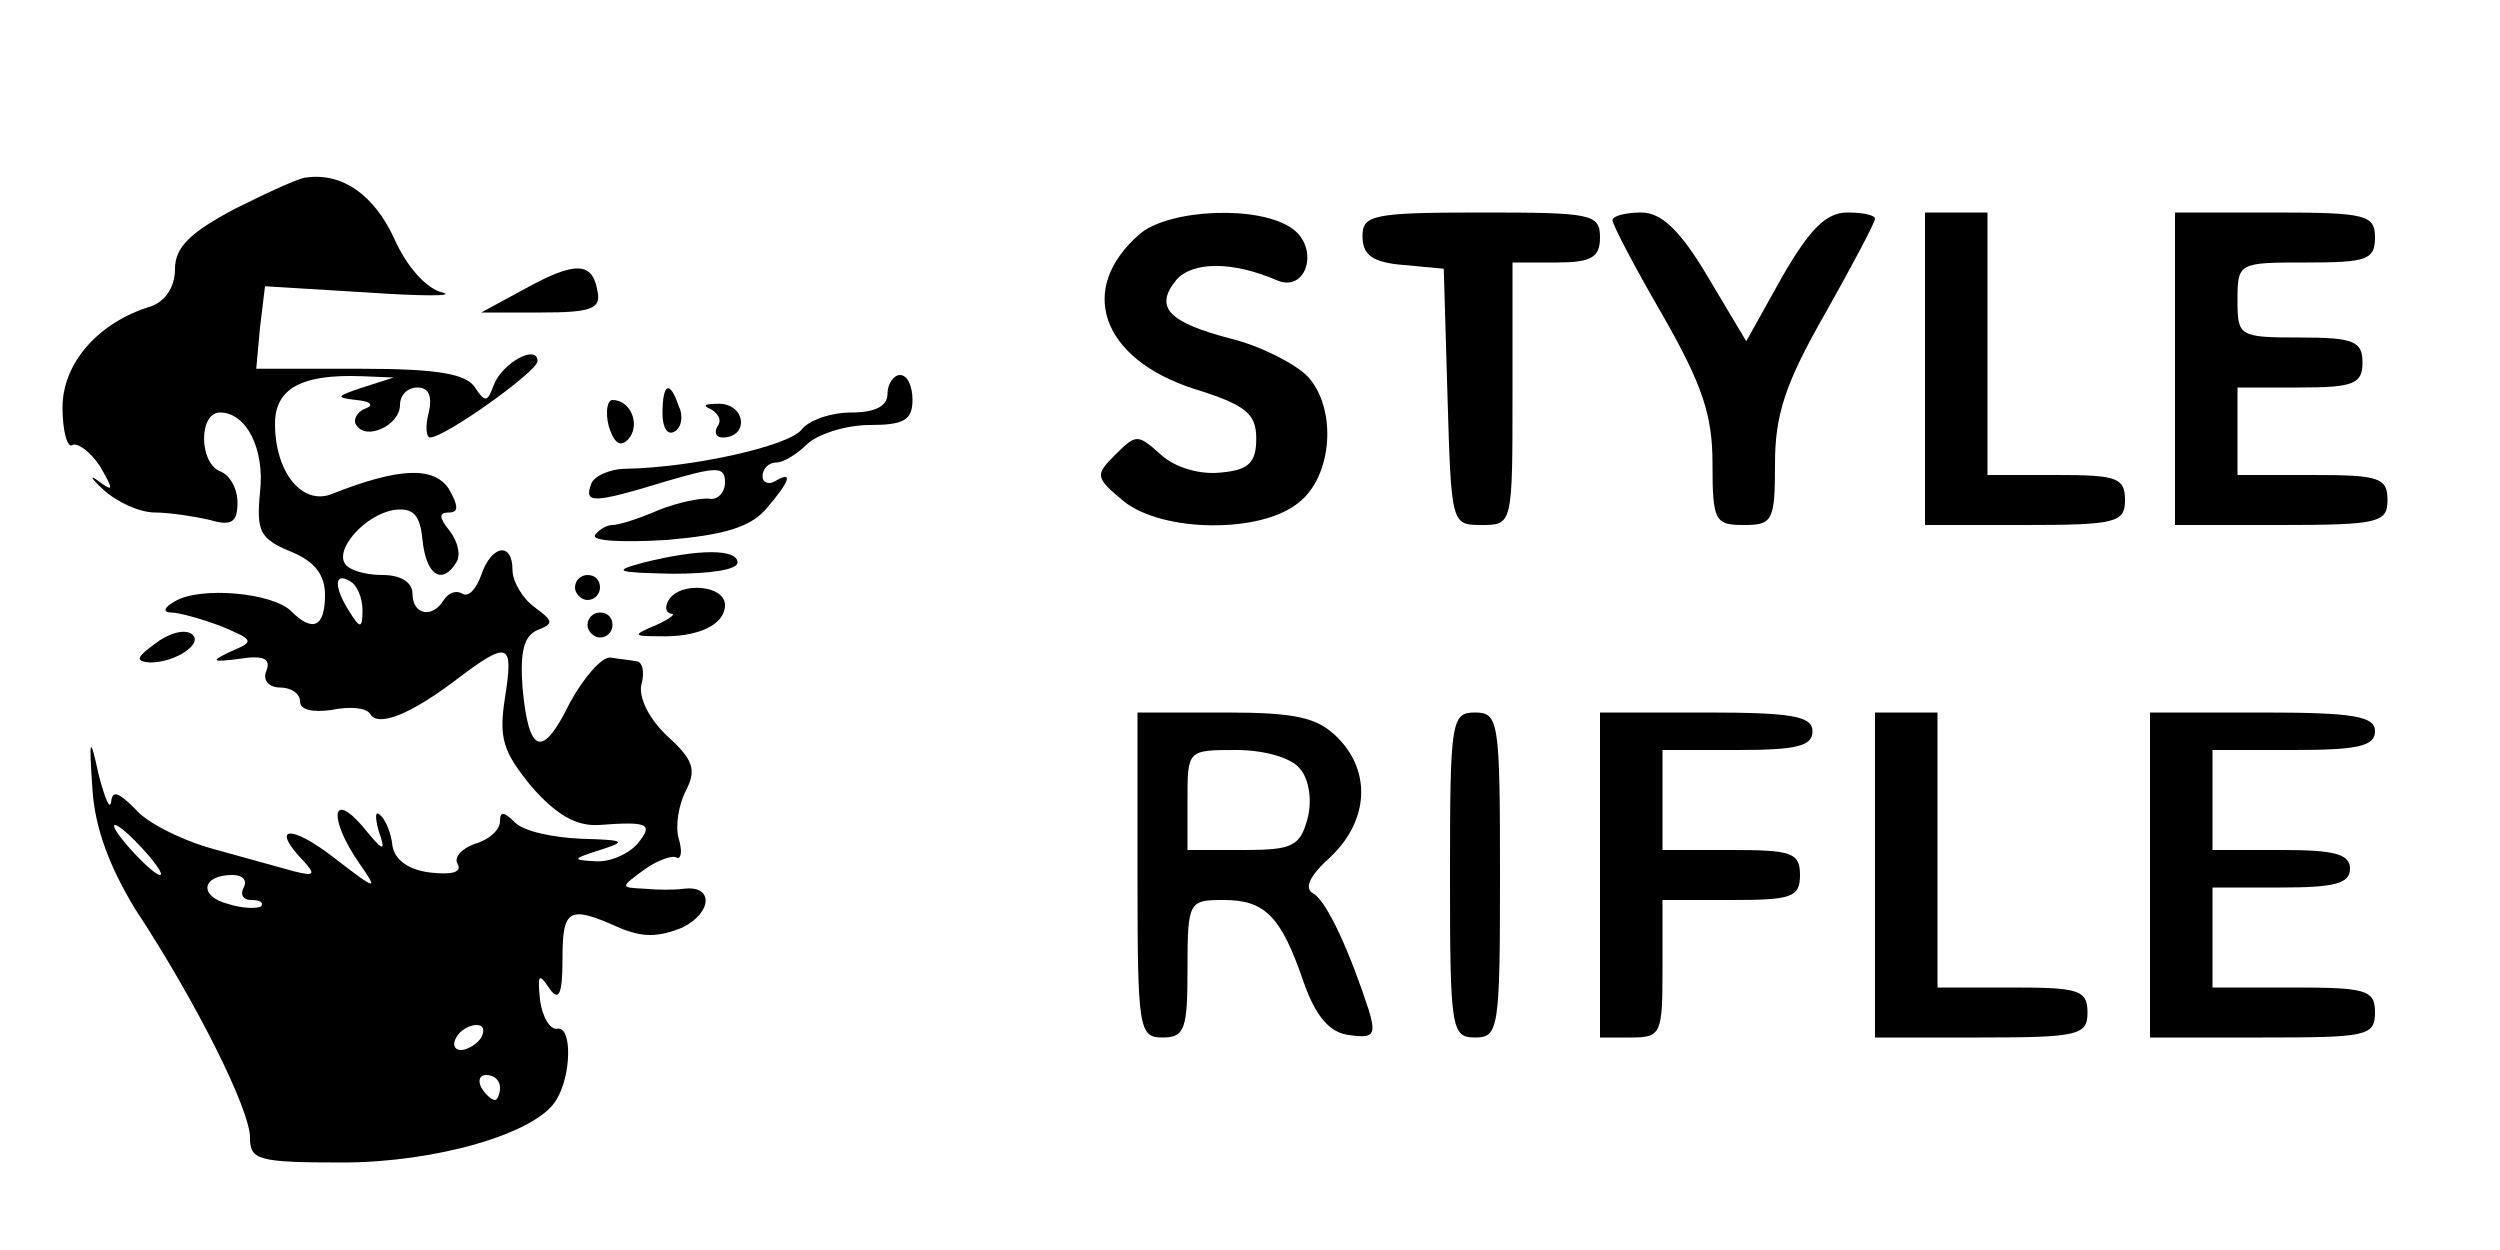
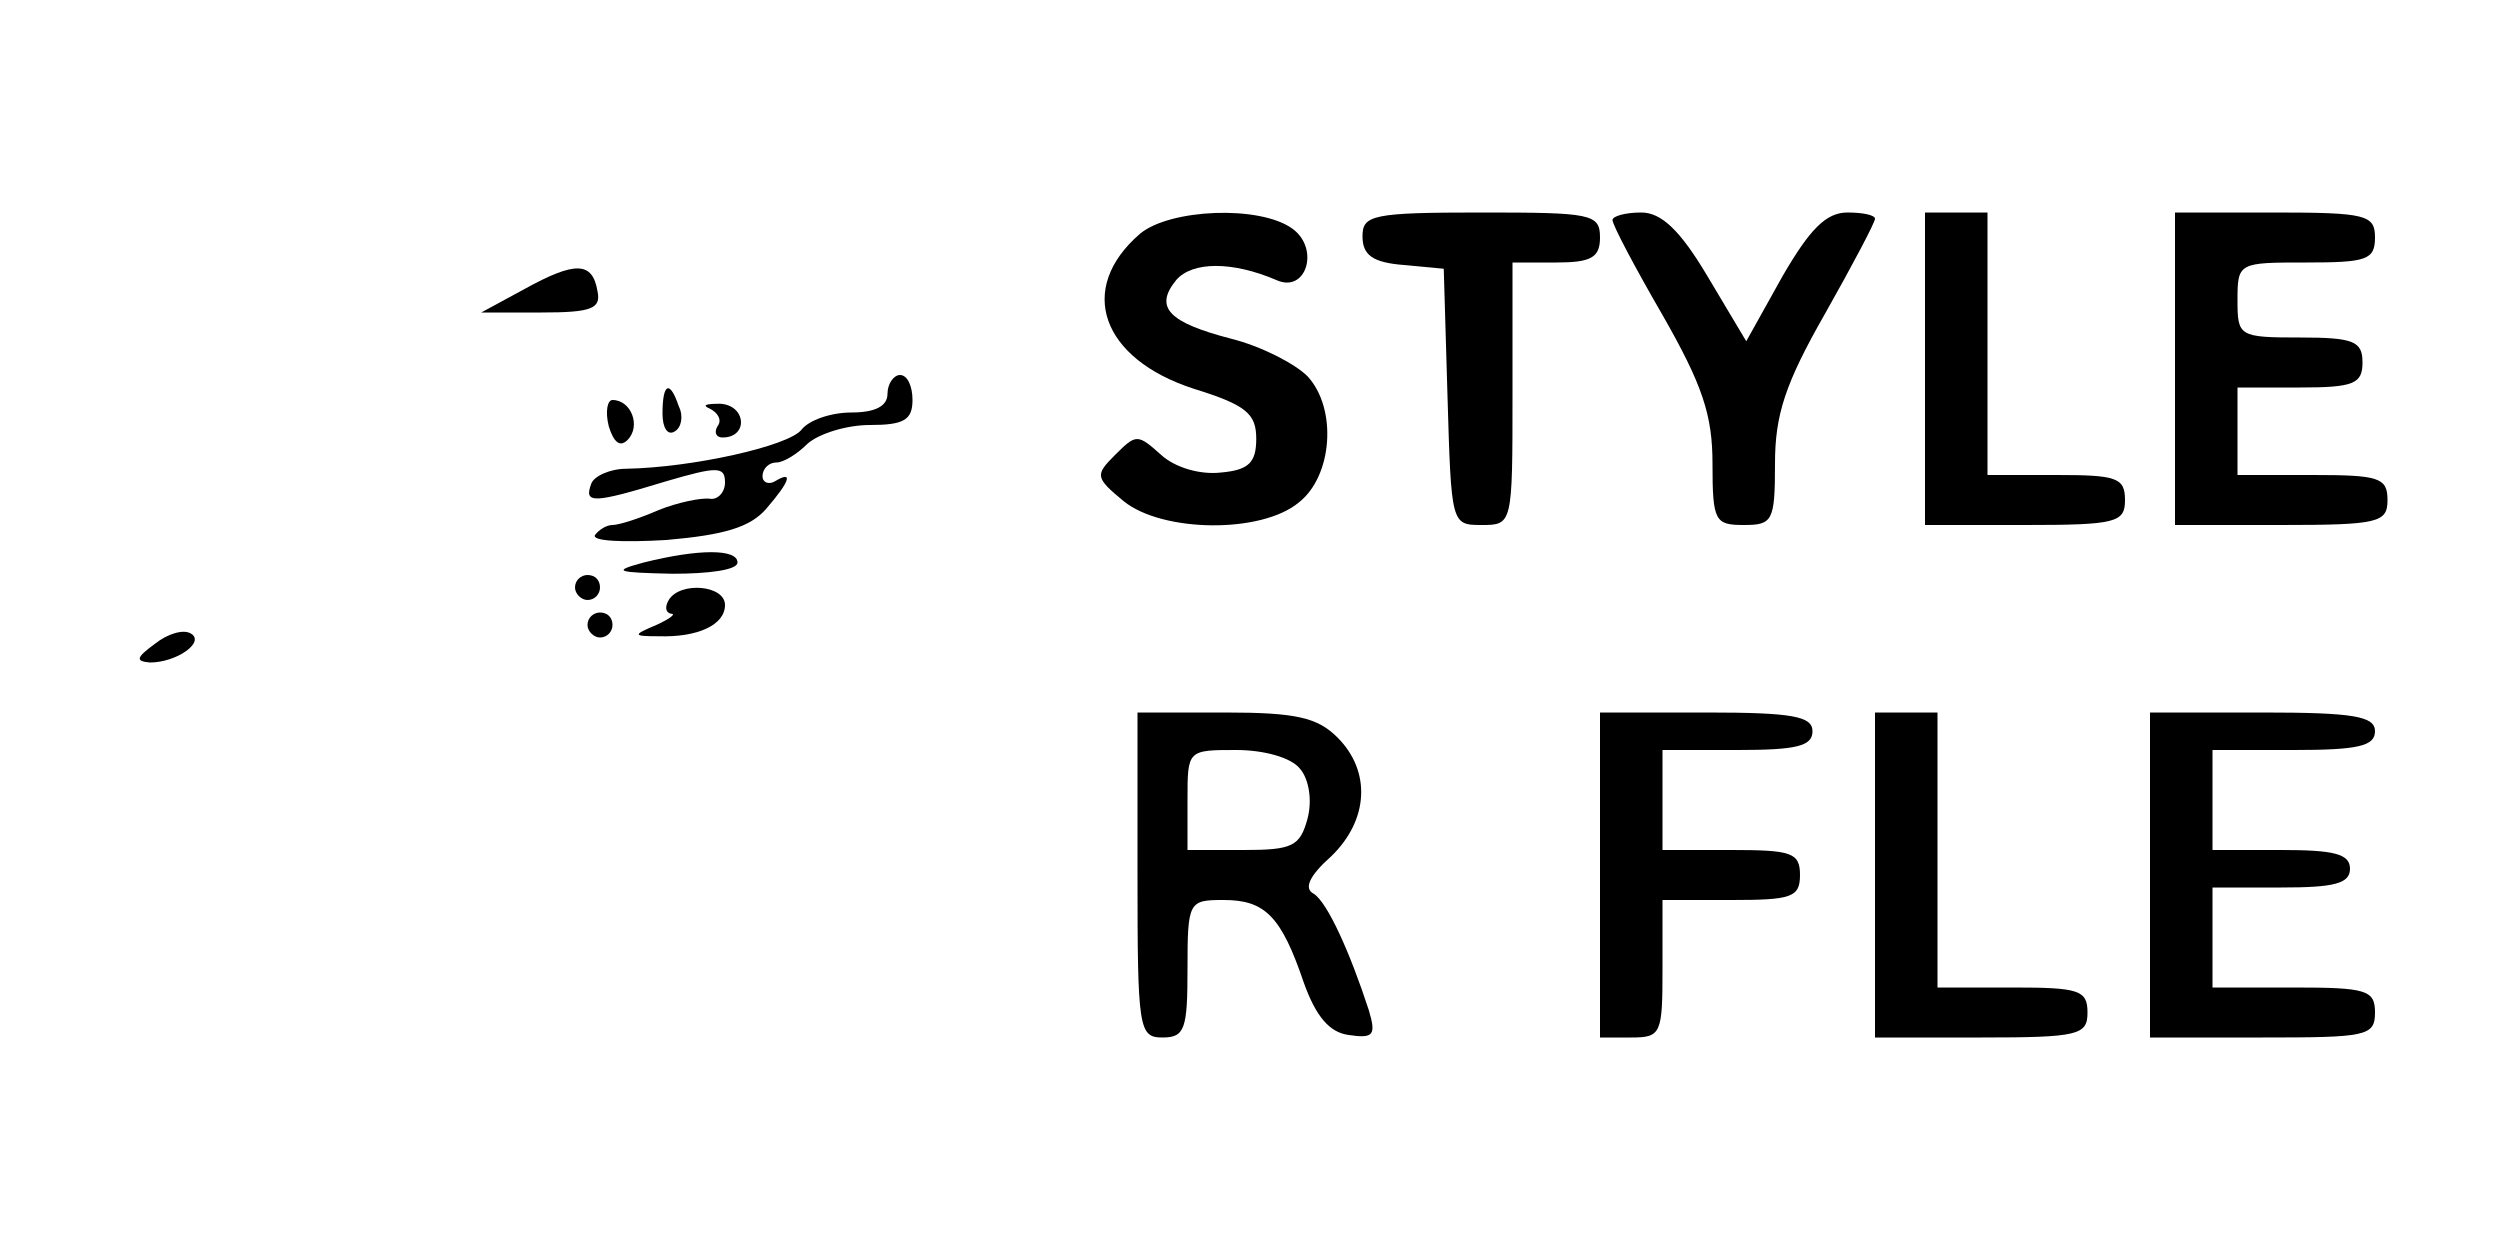
<svg xmlns="http://www.w3.org/2000/svg" version="1.0" width="200pt" height="100pt" viewBox="0 0 200 100" preserveAspectRatio="xMidYMid meet">
  <g transform="translate(0,100) scale(0.1,-0.1)" fill="#000000" stroke="none">
-     <path d="M188 833 c-36 -19 -48 -31 -48 -48 0 -15 -8 -26 -19 -30 -43 -13 -71 -46 -71 -81 0 -19 4 -33 8 -30 4 2 14 -5 22 -17 11 -19 11 -21 -1 -12 -8 6 -6 2 4 -7 11 -10 29 -18 41 -18 11 0 31 -3 44 -6 17 -5 22 -2 22 14 0 11 -6 22 -14 25 -17 7 -17 47 0 47 21 0 36 -29 32 -64 -3 -31 0 -37 24 -47 20 -8 28 -19 28 -35 0 -26 -10 -30 -27 -13 -15 15 -73 20 -93 8 -9 -5 -10 -9 -3 -9 6 0 24 -5 40 -11 26 -11 27 -12 8 -20 -17 -8 -16 -9 7 -6 19 3 25 0 21 -10 -3 -7 2 -13 11 -13 9 0 16 -5 16 -11 0 -7 10 -9 25 -7 14 3 28 2 31 -3 6 -11 32 -1 70 28 41 31 45 29 38 -15 -5 -32 -2 -43 21 -71 20 -23 36 -32 54 -31 40 3 44 1 31 -15 -7 -8 -22 -15 -34 -14 -19 1 -18 2 4 9 22 7 20 8 -15 9 -23 1 -46 6 -53 13 -9 9 -12 9 -12 1 0 -7 -9 -15 -20 -18 -11 -4 -17 -11 -14 -16 4 -7 -5 -9 -22 -7 -17 2 -28 10 -30 21 -1 11 -6 22 -10 25 -4 4 -4 -2 -1 -13 6 -17 4 -17 -13 4 -25 29 -27 6 -3 -29 16 -23 15 -23 -20 4 -35 27 -51 25 -24 -3 10 -11 8 -12 -8 -8 -11 3 -40 11 -65 18 -25 7 -53 21 -62 32 -13 13 -18 15 -19 6 -1 -8 -5 2 -10 21 -7 32 -8 31 -5 -12 2 -31 14 -62 34 -95 50 -76 92 -161 92 -183 0 -18 6 -20 74 -20 74 0 155 23 171 50 12 19 13 59 1 57 -6 -1 -12 9 -14 23 -2 20 -1 22 7 10 8 -12 11 -6 11 23 0 40 5 43 45 25 19 -8 31 -8 51 0 24 12 25 34 1 31 -7 -1 -21 -1 -31 0 -20 1 -20 1 -1 15 11 8 23 12 26 10 4 -2 5 5 2 15 -3 10 0 28 6 39 8 16 6 24 -15 43 -15 14 -23 31 -21 41 3 10 1 19 -4 19 -5 1 -15 2 -21 3 -7 0 -21 -16 -32 -36 -22 -45 -33 -42 -38 12 -2 29 1 41 12 46 13 5 13 7 -2 18 -10 7 -18 21 -18 30 0 23 -17 20 -25 -4 -4 -11 -10 -18 -15 -15 -5 3 -11 1 -15 -5 -9 -15 -25 -12 -25 5 0 9 -9 15 -24 15 -14 0 -27 4 -30 9 -8 12 16 39 39 43 15 2 21 -3 23 -24 3 -29 16 -36 27 -18 4 6 1 17 -5 25 -9 11 -9 15 -1 15 8 0 8 5 0 19 -12 18 -40 17 -93 -4 -24 -10 -46 17 -46 56 0 28 21 40 70 38 l25 -1 -25 -8 c-21 -7 -22 -8 -5 -10 11 -1 15 -4 7 -7 -6 -2 -10 -9 -7 -13 8 -13 35 0 35 16 0 8 6 14 14 14 9 0 12 -7 9 -20 -3 -11 -2 -20 1 -20 12 0 86 53 86 61 0 14 -28 -1 -35 -19 -5 -14 -7 -14 -15 -2 -7 11 -30 15 -92 15 l-83 0 3 33 4 33 82 -5 c44 -3 71 -3 60 0 -13 3 -29 21 -39 44 -16 34 -41 52 -70 48 -5 0 -31 -12 -57 -25z m102 -321 c0 -15 -2 -15 -10 -2 -13 20 -13 33 0 25 6 -3 10 -14 10 -23z m-175 -192 c10 -11 16 -20 13 -20 -3 0 -13 9 -23 20 -10 11 -16 20 -13 20 3 0 13 -9 23 -20z m80 -30 c-3 -5 -1 -10 6 -10 7 0 10 -2 8 -5 -3 -2 -15 -2 -27 2 -23 6 -21 23 4 23 8 0 12 -4 9 -10z m190 -120 c-3 -5 -11 -10 -16 -10 -6 0 -7 5 -4 10 3 6 11 10 16 10 6 0 7 -4 4 -10z m15 -40 c0 -5 -2 -10 -4 -10 -3 0 -8 5 -11 10 -3 6 -1 10 4 10 6 0 11 -4 11 -10z" />
    <path d="M912 813 c-51 -44 -31 -100 43 -124 42 -13 50 -20 50 -40 0 -19 -6 -25 -28 -27 -17 -2 -37 4 -48 14 -19 17 -20 17 -37 0 -16 -16 -16 -18 7 -37 31 -25 110 -26 140 -1 27 21 31 75 7 101 -10 10 -37 24 -61 30 -50 13 -62 25 -44 47 13 15 45 15 80 0 24 -11 35 25 13 41 -26 19 -98 16 -122 -4z" />
    <path d="M1090 811 c0 -15 8 -21 33 -23 l32 -3 3 -102 c3 -102 3 -103 27 -103 25 0 25 0 25 105 l0 105 35 0 c28 0 35 4 35 20 0 19 -7 20 -95 20 -87 0 -95 -2 -95 -19z" />
    <path d="M1290 824 c0 -4 18 -38 40 -76 32 -56 40 -80 40 -119 0 -46 2 -49 25 -49 23 0 25 3 25 49 0 39 8 64 40 120 22 39 40 73 40 76 0 3 -10 5 -22 5 -17 0 -30 -13 -52 -51 l-29 -52 -31 52 c-22 37 -37 51 -53 51 -13 0 -23 -3 -23 -6z" />
    <path d="M1540 705 l0 -125 80 0 c73 0 80 2 80 20 0 18 -7 20 -55 20 l-55 0 0 105 0 105 -25 0 -25 0 0 -125z" />
    <path d="M1740 705 l0 -125 85 0 c78 0 85 2 85 20 0 18 -7 20 -60 20 l-60 0 0 35 0 35 50 0 c43 0 50 3 50 20 0 17 -7 20 -50 20 -49 0 -50 1 -50 30 0 30 1 30 55 30 48 0 55 2 55 20 0 18 -7 20 -80 20 l-80 0 0 -125z" />
    <path d="M420 769 l-35 -19 48 0 c40 0 48 3 45 17 -4 24 -18 24 -58 2z" />
    <path d="M710 685 c0 -10 -10 -15 -29 -15 -16 0 -34 -6 -40 -14 -11 -13 -87 -30 -140 -31 -13 0 -26 -6 -28 -12 -6 -16 1 -16 60 2 41 12 47 12 47 -1 0 -8 -6 -14 -12 -13 -7 1 -26 -3 -41 -9 -16 -7 -32 -12 -37 -12 -5 0 -11 -4 -14 -8 -3 -5 23 -6 57 -4 46 4 67 10 80 25 19 22 22 31 7 22 -5 -3 -10 -1 -10 4 0 6 5 11 11 11 6 0 17 7 25 15 9 8 31 15 50 15 27 0 34 4 34 20 0 11 -4 20 -10 20 -5 0 -10 -7 -10 -15z" />
    <path d="M530 669 c0 -11 4 -18 10 -14 5 3 7 12 3 20 -7 21 -13 19 -13 -6z" />
    <path d="M487 659 c4 -13 9 -17 15 -11 11 11 3 32 -12 32 -4 0 -6 -9 -3 -21z" />
    <path d="M568 673 c6 -3 10 -9 6 -14 -3 -5 -1 -9 4 -9 21 0 19 26 -2 27 -11 0 -15 -1 -8 -4z" />
    <path d="M515 550 c-26 -7 -22 -8 23 -9 29 0 52 3 52 9 0 11 -31 11 -75 0z" />
    <path d="M460 530 c0 -5 5 -10 10 -10 6 0 10 5 10 10 0 6 -4 10 -10 10 -5 0 -10 -4 -10 -10z" />
    <path d="M535 520 c-3 -5 -3 -10 2 -11 4 0 -1 -4 -12 -9 -19 -8 -19 -9 2 -9 31 -1 53 9 53 25 0 16 -36 19 -45 4z" />
    <path d="M470 500 c0 -5 5 -10 10 -10 6 0 10 5 10 10 0 6 -4 10 -10 10 -5 0 -10 -4 -10 -10z" />
    <path d="M124 485 c-15 -11 -16 -14 -4 -15 21 0 44 16 33 23 -6 4 -19 0 -29 -8z" />
    <path d="M910 300 c0 -123 1 -130 20 -130 18 0 20 7 20 55 0 54 1 55 29 55 33 0 46 -13 64 -66 10 -28 21 -40 36 -42 20 -3 22 0 16 20 -15 46 -33 86 -44 93 -8 4 -4 14 14 30 30 29 32 68 5 95 -16 16 -33 20 -90 20 l-70 0 0 -130z m130 85 c7 -8 10 -25 6 -40 -6 -22 -12 -25 -51 -25 l-45 0 0 40 c0 40 0 40 39 40 22 0 44 -6 51 -15z" />
-     <path d="M1160 300 c0 -123 1 -130 20 -130 19 0 20 7 20 130 0 123 -1 130 -20 130 -19 0 -20 -7 -20 -130z" />
    <path d="M1280 300 l0 -130 25 0 c24 0 25 3 25 55 l0 55 55 0 c48 0 55 2 55 20 0 18 -7 20 -55 20 l-55 0 0 40 0 40 60 0 c47 0 60 3 60 15 0 12 -16 15 -85 15 l-85 0 0 -130z" />
    <path d="M1500 300 l0 -130 85 0 c78 0 85 2 85 20 0 18 -7 20 -60 20 l-60 0 0 110 0 110 -25 0 -25 0 0 -130z" />
    <path d="M1720 300 l0 -130 90 0 c83 0 90 1 90 20 0 18 -7 20 -65 20 l-65 0 0 40 0 40 55 0 c42 0 55 3 55 15 0 12 -13 15 -55 15 l-55 0 0 40 0 40 65 0 c51 0 65 3 65 15 0 12 -17 15 -90 15 l-90 0 0 -130z" />
  </g>
</svg>